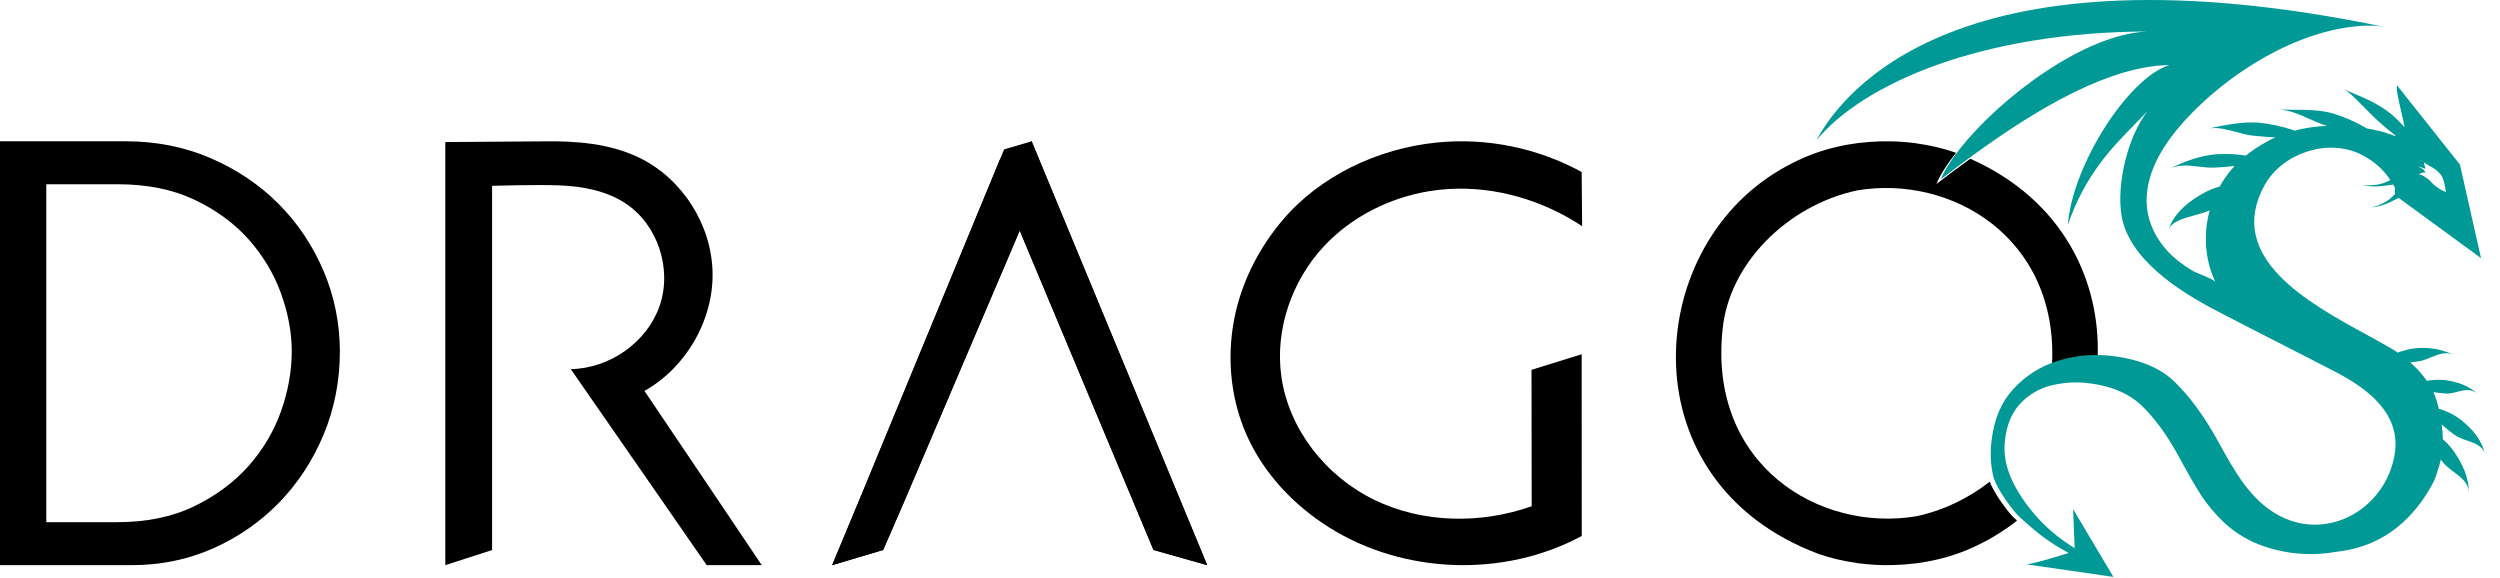
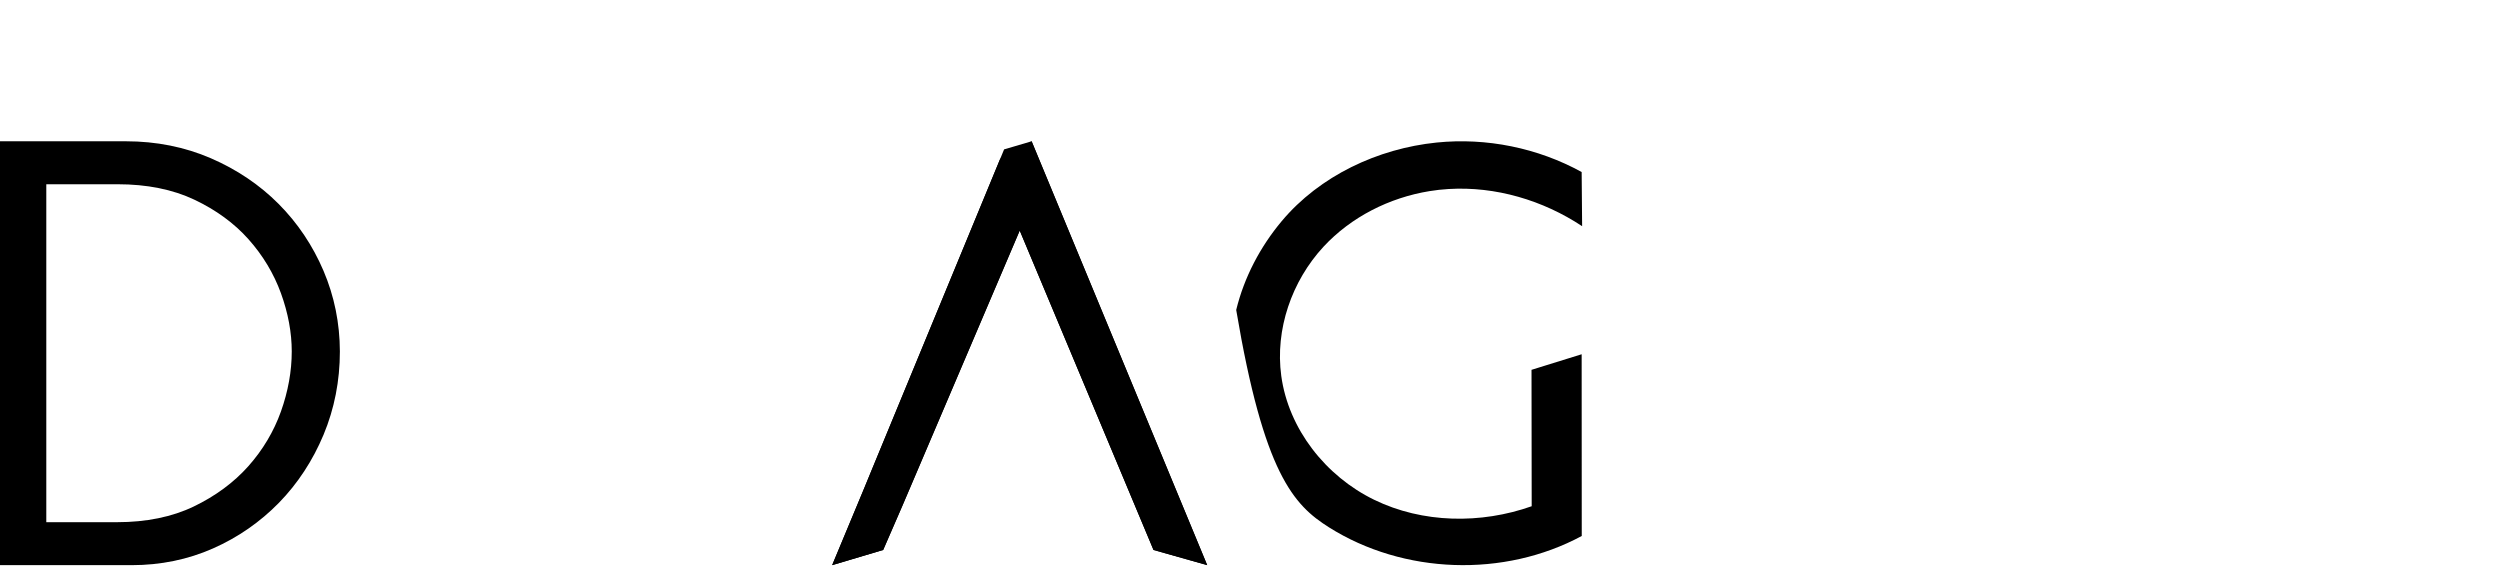
<svg xmlns="http://www.w3.org/2000/svg" width="160" height="37" viewBox="0 0 160 37" fill="none">
  <g clip-path="url(#clip0_18896_10299)">
-     <path d="M98.017 23.669C98.017 23.669 98.024 29.312 98.028 32.399C94.776 33.549 91.05 33.496 87.949 31.987C84.848 30.478 82.465 27.46 82.001 24.057C81.597 21.09 82.669 17.989 84.708 15.786C86.472 13.885 88.915 12.652 91.484 12.233C91.889 12.167 92.3 12.12 92.708 12.097C95.715 11.914 98.749 12.815 101.256 14.476C101.246 13.32 101.235 12.167 101.226 11.01C98.418 9.465 95.13 8.797 91.939 9.123C88.183 9.508 84.464 11.249 82.031 14.151C80.651 15.799 79.625 17.75 79.117 19.837C78.472 22.495 78.679 25.367 79.795 27.866C80.881 30.299 82.79 32.322 85.052 33.748C89.83 36.759 96.256 36.982 101.232 34.303C101.229 30.249 101.226 22.672 101.226 22.672L98.017 23.669Z" fill="black" />
-     <path d="M41.246 25.019C43.914 23.514 45.661 20.502 45.604 17.446C45.547 14.393 43.674 11.434 40.916 10.095C39.033 9.182 36.875 9.013 34.782 9.046C34.638 9.049 28.5 9.092 28.5 9.092V36.169L31.494 35.203V11.892C31.494 11.892 34.375 11.803 35.835 11.866C37.296 11.925 38.789 12.205 40.013 13.002C42.097 14.36 43.024 17.207 42.223 19.555C41.423 21.903 39.016 23.584 36.529 23.624C39.346 27.666 45.227 36.169 45.227 36.169H48.752C48.748 36.169 43.747 28.709 41.246 25.019Z" fill="black" />
+     <path d="M98.017 23.669C98.017 23.669 98.024 29.312 98.028 32.399C94.776 33.549 91.05 33.496 87.949 31.987C84.848 30.478 82.465 27.46 82.001 24.057C81.597 21.09 82.669 17.989 84.708 15.786C86.472 13.885 88.915 12.652 91.484 12.233C91.889 12.167 92.3 12.12 92.708 12.097C95.715 11.914 98.749 12.815 101.256 14.476C101.246 13.32 101.235 12.167 101.226 11.01C98.418 9.465 95.13 8.797 91.939 9.123C88.183 9.508 84.464 11.249 82.031 14.151C80.651 15.799 79.625 17.75 79.117 19.837C80.881 30.299 82.79 32.322 85.052 33.748C89.83 36.759 96.256 36.982 101.232 34.303C101.229 30.249 101.226 22.672 101.226 22.672L98.017 23.669Z" fill="black" />
    <path d="M66.024 9.042L64.014 10.161L55.841 29.953L55.312 31.239L53.258 36.169L56.523 35.197L57.732 32.415L58.448 30.738L65.262 14.754L73.824 35.197L77.26 36.169L66.024 9.042Z" fill="black" />
    <path d="M66.024 9.042L64.263 9.56L55.841 29.953L55.312 31.239L53.258 36.169L56.523 35.197L57.732 32.415L58.448 30.738L65.262 14.754L73.824 35.197L77.26 36.169L66.024 9.042Z" fill="black" />
-     <path d="M128.751 32.996C128.257 32.428 127.599 31.497 127.343 30.827C125.99 31.886 124.386 32.667 122.677 33.035C116.42 34.098 109.329 29.734 110.245 21.091C110.647 16.872 114.398 13.146 118.836 12.189C124.89 11.159 131.726 15.215 131.331 23.31C131.334 23.31 131.334 23.31 131.337 23.306C132.28 23.004 133.266 22.881 134.248 22.931C134.451 17.909 131.978 12.77 126.099 10.159C125.366 10.688 124.638 11.232 123.928 11.777C124.164 11.199 124.602 10.515 125.186 9.784C125.162 9.774 125.14 9.764 125.113 9.754C124.346 9.488 123.503 9.289 122.614 9.17L122.617 9.166C122.451 9.143 122.282 9.126 122.116 9.11C122.106 9.11 122.096 9.106 122.089 9.106C121.9 9.087 121.708 9.073 121.515 9.063C121.472 9.06 121.425 9.057 121.382 9.057C121.236 9.05 121.093 9.047 120.947 9.043C120.768 9.04 120.586 9.043 120.403 9.047C120.393 9.047 120.386 9.047 120.376 9.047C118.491 9.09 116.533 9.505 114.767 10.412V10.409C114.491 10.545 114.206 10.701 113.917 10.87C113.917 10.874 113.92 10.874 113.92 10.874C105.14 15.995 104.131 30.88 116.406 35.457C117.173 35.723 118.016 35.922 118.906 36.041L118.903 36.045C119.069 36.068 119.238 36.085 119.404 36.101C119.414 36.101 119.424 36.105 119.43 36.105C119.62 36.125 119.812 36.138 120.005 36.148C120.048 36.151 120.094 36.154 120.137 36.154C120.283 36.161 120.426 36.164 120.572 36.168C120.752 36.171 120.934 36.168 121.117 36.164C121.127 36.164 121.133 36.164 121.143 36.164C123.029 36.121 124.988 35.706 126.753 34.799V34.803C127.028 34.666 127.314 34.51 127.603 34.341C127.603 34.337 127.599 34.337 127.599 34.337C128.124 34.032 128.622 33.69 129.09 33.318C128.937 33.182 128.812 33.062 128.751 32.996Z" fill="black" />
-     <path fill-rule="evenodd" clip-rule="evenodd" d="M156.079 26.153C156.61 26.314 157.111 26.562 157.544 26.904C158.204 27.443 158.855 28.15 159.011 29.028C158.888 28.541 158.394 28.37 157.895 28.196C157.592 28.091 157.288 27.985 157.06 27.808L157.03 27.785C156.804 27.615 156.531 27.408 156.27 27.158C156.313 27.477 156.34 27.792 156.34 28.11C156.596 28.325 156.814 28.569 157.014 28.844C157.574 29.625 158.018 30.546 158.004 31.541C158.004 30.924 157.521 30.56 157.037 30.196C156.775 29.999 156.513 29.802 156.327 29.564L156.214 29.407C156.167 29.621 156.103 29.829 156.034 30.037C155.94 30.389 155.816 30.731 155.636 31.052C153.846 34.256 151.405 35.114 149.497 35.318C147.73 35.636 145.902 35.425 144.246 34.712C143.498 34.366 142.808 33.904 142.221 33.328C141.735 32.852 141.288 32.319 140.9 31.742C140.57 31.227 140.11 30.446 139.537 29.393C138.719 27.866 137.873 26.713 137.026 25.919C136.349 25.289 135.459 24.86 134.378 24.639C134.105 24.585 133.821 24.538 133.524 24.508C132.851 24.441 132.164 24.478 131.497 24.619C131.47 24.625 131.443 24.63 131.416 24.635C131.386 24.64 131.358 24.645 131.33 24.652C130.57 24.836 129.88 25.225 129.35 25.774C128.776 26.351 128.429 27.158 128.316 28.197C128.243 28.831 128.316 29.417 128.483 29.977C128.676 30.633 129.002 31.253 129.406 31.86C129.597 32.148 129.8 32.419 130.017 32.684C130.793 33.636 131.724 34.447 132.777 35.077L132.678 32.584L135.258 36.923L129.677 36.115C130.137 36.082 131.337 35.714 131.965 35.522C132.161 35.462 132.3 35.419 132.344 35.408C132.415 35.393 132.349 35.357 132.162 35.256C131.865 35.096 131.265 34.77 130.42 34.098C130.346 34.048 129.783 33.569 129.393 33.214C129.242 33.076 129.116 32.956 129.057 32.889C128.559 32.312 127.896 31.377 127.642 30.7C127.609 30.613 127.578 30.529 127.562 30.452C127.393 29.702 127.362 28.938 127.463 28.174C127.619 26.833 128.079 25.734 128.852 24.9C129.613 24.066 130.573 23.445 131.647 23.114C131.649 23.112 131.65 23.111 131.651 23.111C131.652 23.11 131.652 23.11 131.654 23.11C132.601 22.805 133.591 22.678 134.578 22.732C134.712 22.739 134.849 22.749 134.982 22.762C136.819 22.95 138.226 23.509 139.187 24.448C140.147 25.382 141.081 26.652 141.971 28.268C141.992 28.305 142.012 28.342 142.033 28.38C143.006 30.148 144.057 32.061 145.906 33.019C149.07 34.661 152.689 32.5 153.258 29.085C153.693 26.475 151.518 24.866 149.484 23.808C148.292 23.187 147.087 22.573 145.881 21.958C144.513 21.262 143.143 20.564 141.788 19.853C139.48 18.644 136.23 16.586 135.775 13.781C135.449 11.764 136.183 8.708 137.453 7.103C137.196 7.376 136.931 7.646 136.662 7.919C135.127 9.482 133.465 11.174 132.344 14.385C132.621 10.611 136.185 4.985 138.84 4.164C135.095 4.215 130.6 6.801 126.392 9.847C125.655 10.38 124.925 10.93 124.211 11.479C124.447 10.9 124.888 10.206 125.475 9.469C128.015 6.282 133.354 2.191 137.42 2.016C126.802 2.053 119.252 5.347 116.258 8.97C117.915 5.87 125.409 -3.935 152.628 1.728C152.145 1.631 151.649 1.624 151.155 1.654C147.004 1.912 142.578 4.694 139.837 7.703C138.569 9.094 137.377 10.883 137.383 12.843C137.386 14.05 137.9 15.175 138.71 16.057C139.177 16.566 139.74 16.978 140.33 17.333C140.429 17.392 140.63 17.475 140.854 17.567C141.255 17.731 141.726 17.925 141.794 18.061L141.751 17.974C141.351 17.109 141.164 16.157 141.177 15.192C141.177 14.602 141.265 14.026 141.421 13.463C141.132 13.594 140.785 13.688 140.439 13.782C139.699 13.983 138.959 14.184 138.776 14.744C139.085 13.751 139.866 13.039 140.834 12.468C141.22 12.237 141.638 12.049 142.068 11.935C142.104 11.863 142.14 11.802 142.177 11.741C142.184 11.728 142.19 11.716 142.198 11.704C142.428 11.315 142.714 10.953 143.015 10.621C142.554 10.678 142.125 10.709 141.782 10.722C141.426 10.747 141.068 10.704 140.708 10.662C140.074 10.586 139.442 10.511 138.833 10.811C139.799 10.328 140.756 9.971 141.852 9.871C142.484 9.827 143.114 9.858 143.732 9.958C144.162 9.613 144.622 9.308 145.11 9.05C145.282 8.946 145.453 8.862 145.626 8.789C145.256 8.779 144.908 8.747 144.598 8.719C144.476 8.707 144.359 8.697 144.249 8.688C143.87 8.653 143.497 8.552 143.124 8.45C142.564 8.297 142.002 8.144 141.407 8.212C141.438 8.206 141.468 8.2 141.497 8.194C142.513 7.982 143.489 7.779 144.536 7.85C145.326 7.924 146.099 8.095 146.86 8.356C147.537 8.185 148.223 8.085 148.927 8.055L148.84 8.025C148.468 7.91 148.122 7.755 147.775 7.599C147.16 7.323 146.545 7.046 145.783 6.999C146.151 7.021 146.518 7.023 146.882 7.026C147.698 7.032 148.505 7.037 149.298 7.257C150.061 7.485 150.794 7.81 151.475 8.219C151.926 8.293 152.349 8.39 152.735 8.517C152.75 8.522 152.765 8.527 152.778 8.532C152.793 8.537 152.807 8.542 152.822 8.547C152.854 8.557 152.886 8.566 152.916 8.575C152.959 8.588 153.002 8.601 153.046 8.614C153.145 8.658 153.249 8.701 153.362 8.715C153.031 8.465 152.728 8.204 152.47 7.983C152.417 7.937 152.365 7.893 152.316 7.85C152.01 7.583 151.668 7.235 151.336 6.897C150.804 6.356 150.296 5.839 150.004 5.716C150.13 5.769 150.255 5.821 150.38 5.874C151.34 6.275 152.276 6.667 153.075 7.331C153.362 7.576 153.636 7.85 153.892 8.138C153.842 7.837 153.753 7.459 153.665 7.08C153.503 6.387 153.341 5.692 153.406 5.458L157.437 10.534L158.785 16.519L153.519 12.669C153.491 12.682 153.463 12.695 153.436 12.708C153.286 12.778 153.156 12.838 153.046 12.9C152.646 13.101 152.199 13.232 151.754 13.289C152.429 13.101 152.872 12.87 153.276 12.424C153.266 12.28 153.268 12.136 153.276 11.995C153.252 11.972 153.233 11.942 153.209 11.898C153.201 11.883 153.192 11.869 153.183 11.855C153.176 11.84 153.167 11.826 153.159 11.811C153.017 11.834 152.882 11.852 152.756 11.868C152.697 11.876 152.639 11.884 152.585 11.892C152.125 11.962 151.665 11.948 151.222 11.848C151.938 11.895 152.442 11.818 152.982 11.52C152.802 11.245 152.589 10.987 152.339 10.742C151.972 10.387 151.538 10.092 151.034 9.851C148.91 8.839 146.033 9.834 144.919 11.875C142.402 16.481 147.756 19.399 151.47 21.424C152.09 21.762 152.664 22.075 153.149 22.367C153.252 22.43 153.356 22.497 153.455 22.564C153.816 22.43 154.196 22.333 154.577 22.29C155.393 22.206 156.227 22.333 156.986 22.695C156.493 22.492 156.034 22.682 155.575 22.873C155.311 22.982 155.048 23.091 154.776 23.127C154.622 23.151 154.45 23.174 154.263 23.194C154.657 23.546 155.01 23.938 155.322 24.374C155.7 24.303 156.083 24.29 156.47 24.324C157.23 24.424 158.004 24.669 158.578 25.232C158.161 24.841 157.708 24.959 157.255 25.078C157.005 25.143 156.755 25.208 156.51 25.188C156.46 25.183 156.407 25.177 156.351 25.171C156.17 25.152 155.962 25.131 155.743 25.098C155.886 25.419 155.999 25.771 156.079 26.153ZM154.82 10.667C154.819 10.669 154.819 10.672 154.817 10.675C154.863 10.706 154.909 10.732 154.951 10.757C155.095 10.84 155.203 10.903 155.201 11.04C155.054 11.04 154.91 11.071 154.797 11.158C154.97 11.141 155.37 11.416 155.558 11.603C155.578 11.634 155.601 11.657 155.62 11.678C155.629 11.687 155.636 11.695 155.644 11.704C155.901 11.965 156.205 12.166 156.548 12.297C156.525 12.2 156.508 12.102 156.49 12.003C156.43 11.663 156.371 11.325 156.104 11.057C155.961 10.913 155.804 10.783 155.618 10.695C155.49 10.627 155.396 10.566 155.29 10.496C155.241 10.464 155.19 10.431 155.13 10.394C155.13 10.476 155.158 10.552 155.183 10.626C155.204 10.684 155.225 10.741 155.23 10.799C155.087 10.762 154.957 10.715 154.824 10.659C154.822 10.66 154.822 10.663 154.82 10.667Z" fill="#009995" />
    <path fill-rule="evenodd" clip-rule="evenodd" d="M17.832 13.051C19.049 14.274 20.013 15.713 20.705 17.333C21.397 18.957 21.748 20.69 21.752 22.494C21.752 24.368 21.401 26.159 20.709 27.819C20.016 29.476 19.059 30.939 17.855 32.175C16.648 33.41 15.227 34.396 13.63 35.101C12.029 35.809 10.28 36.17 8.434 36.17H0V9.042H8.06C9.998 9.042 11.829 9.407 13.495 10.128C15.155 10.846 16.615 11.828 17.832 13.051ZM7.532 11.792H2.963V33.42H7.493C9.36 33.42 11.01 33.083 12.394 32.419C13.785 31.75 14.962 30.882 15.891 29.84C16.819 28.797 17.521 27.618 17.98 26.336C18.439 25.046 18.672 23.754 18.672 22.494C18.672 21.285 18.439 20.032 17.98 18.766C17.521 17.507 16.826 16.348 15.907 15.316C14.992 14.287 13.821 13.432 12.433 12.777C11.049 12.122 9.399 11.792 7.532 11.792Z" fill="black" />
  </g>
  <defs>
    <clipPath id="clip0_18896_10299">
      <rect width="160" height="36.923" fill="white" />
    </clipPath>
  </defs>
</svg>